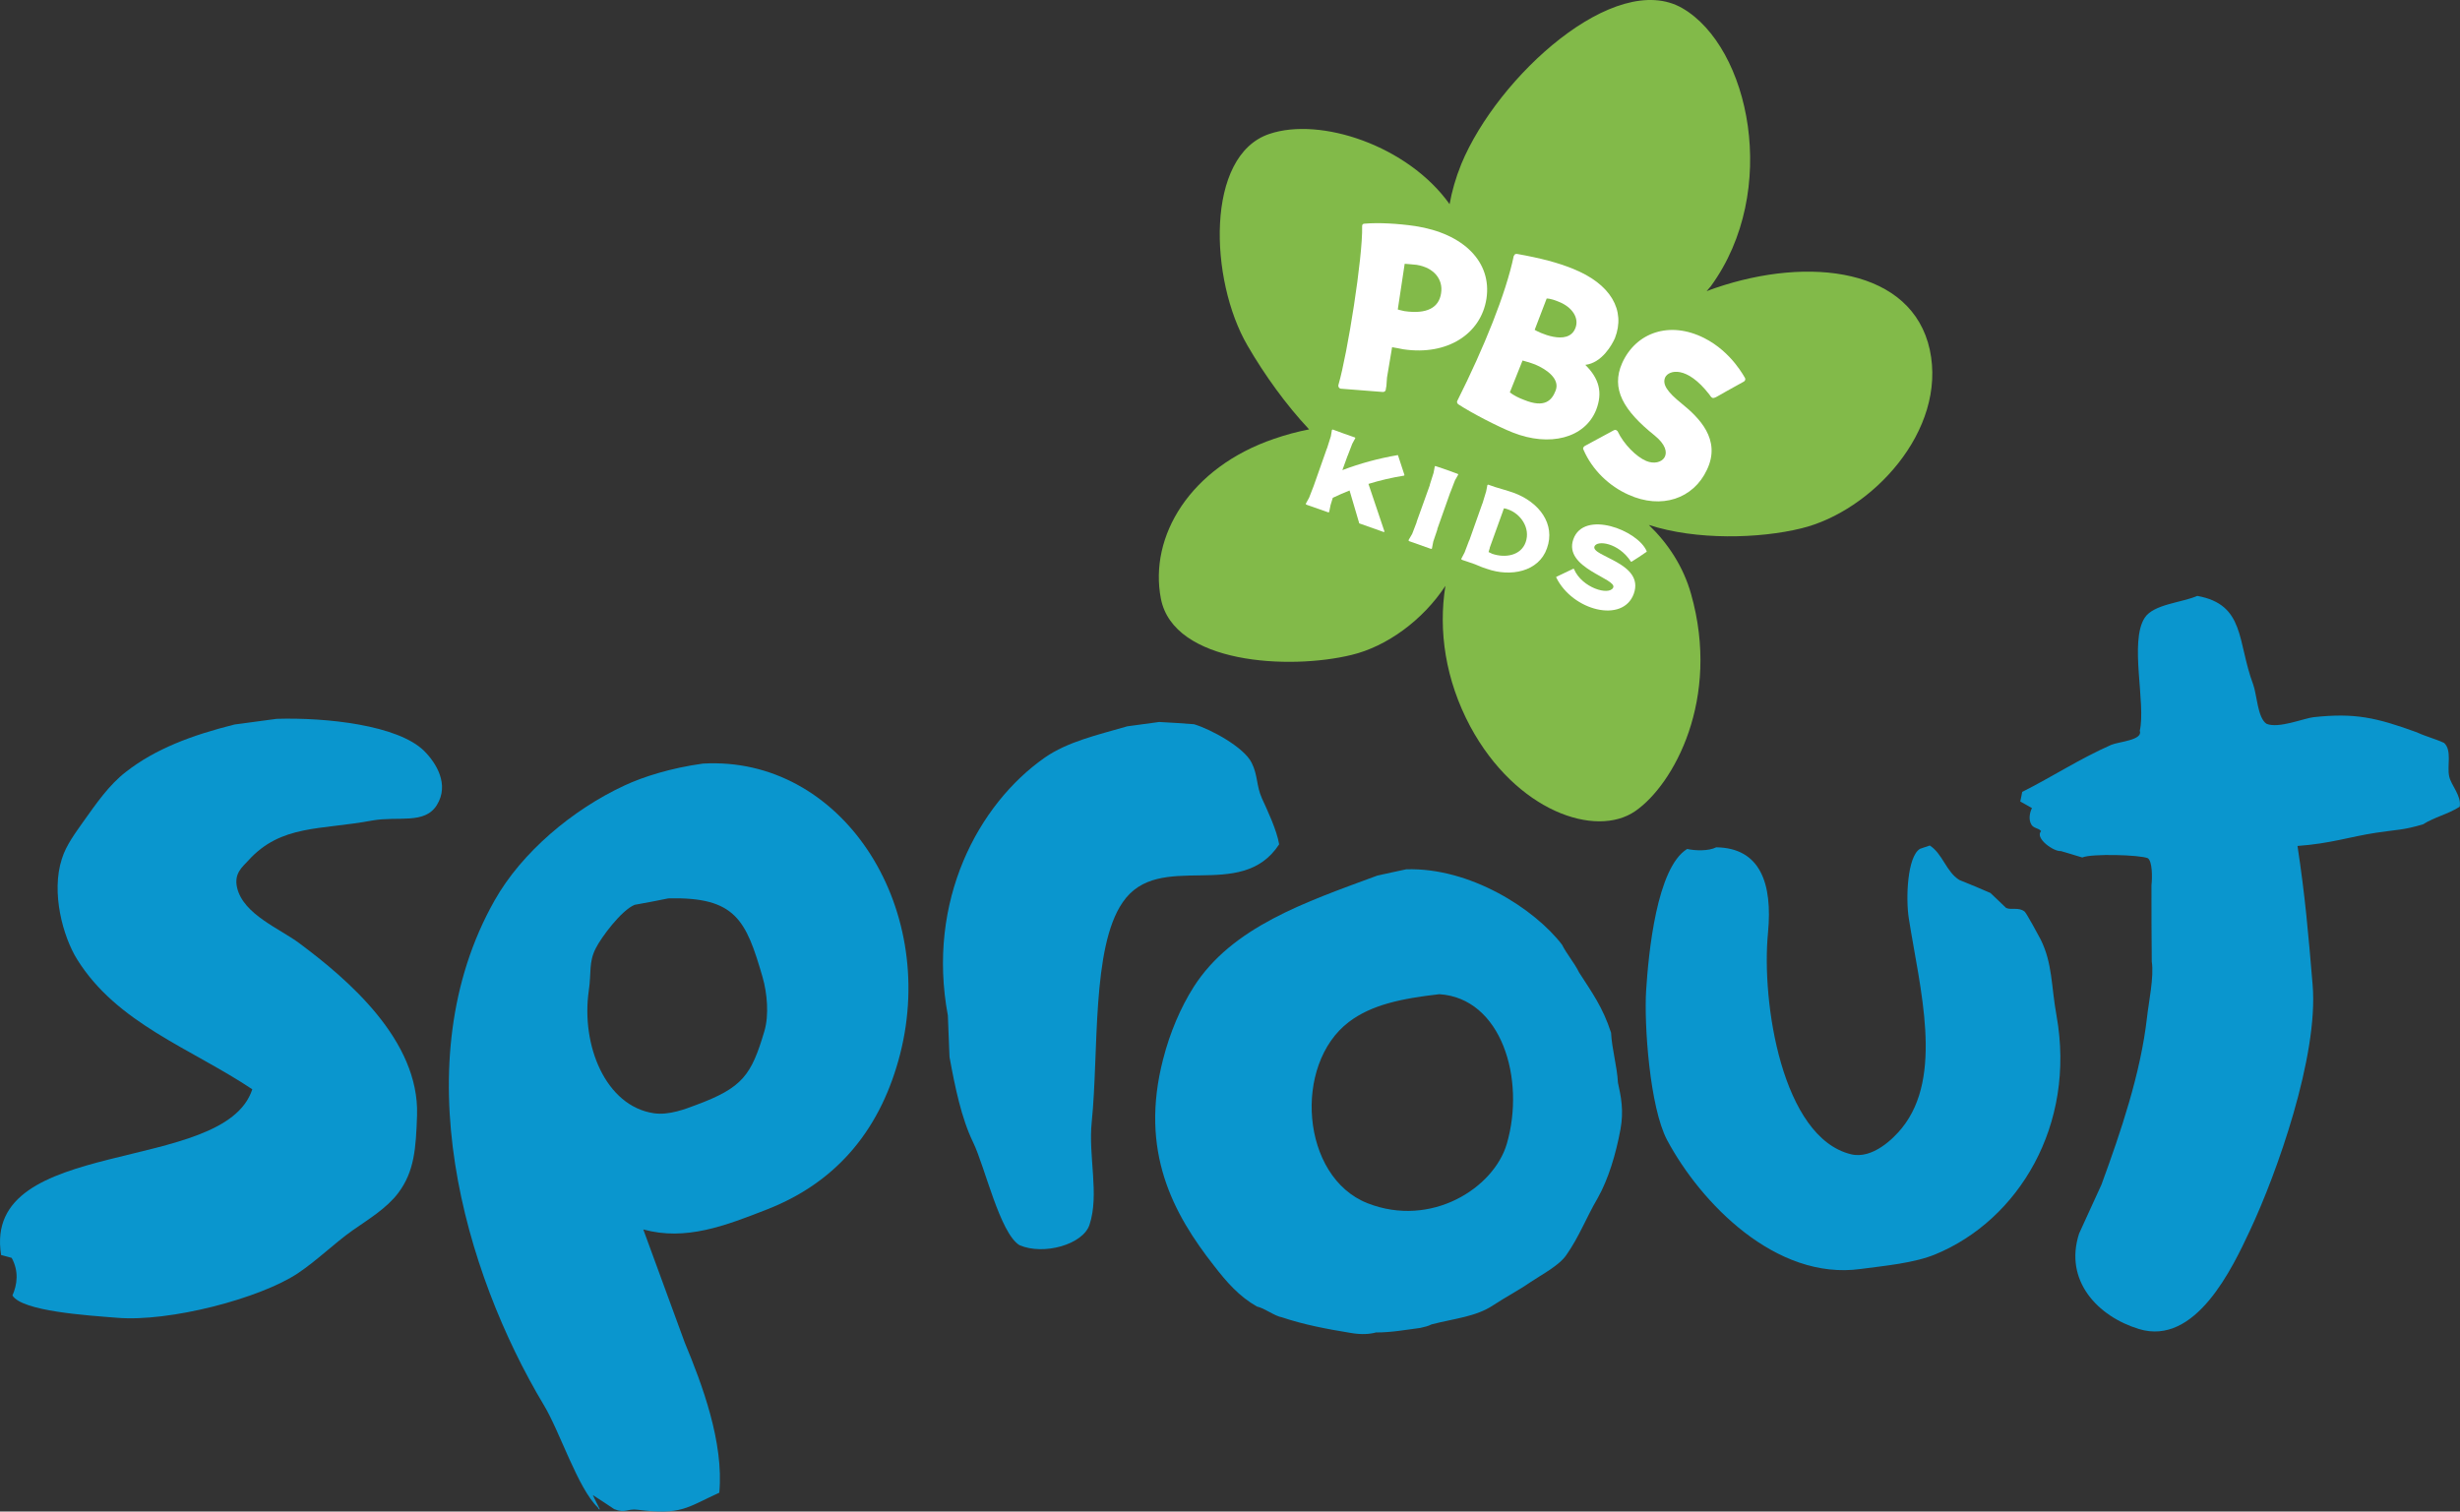
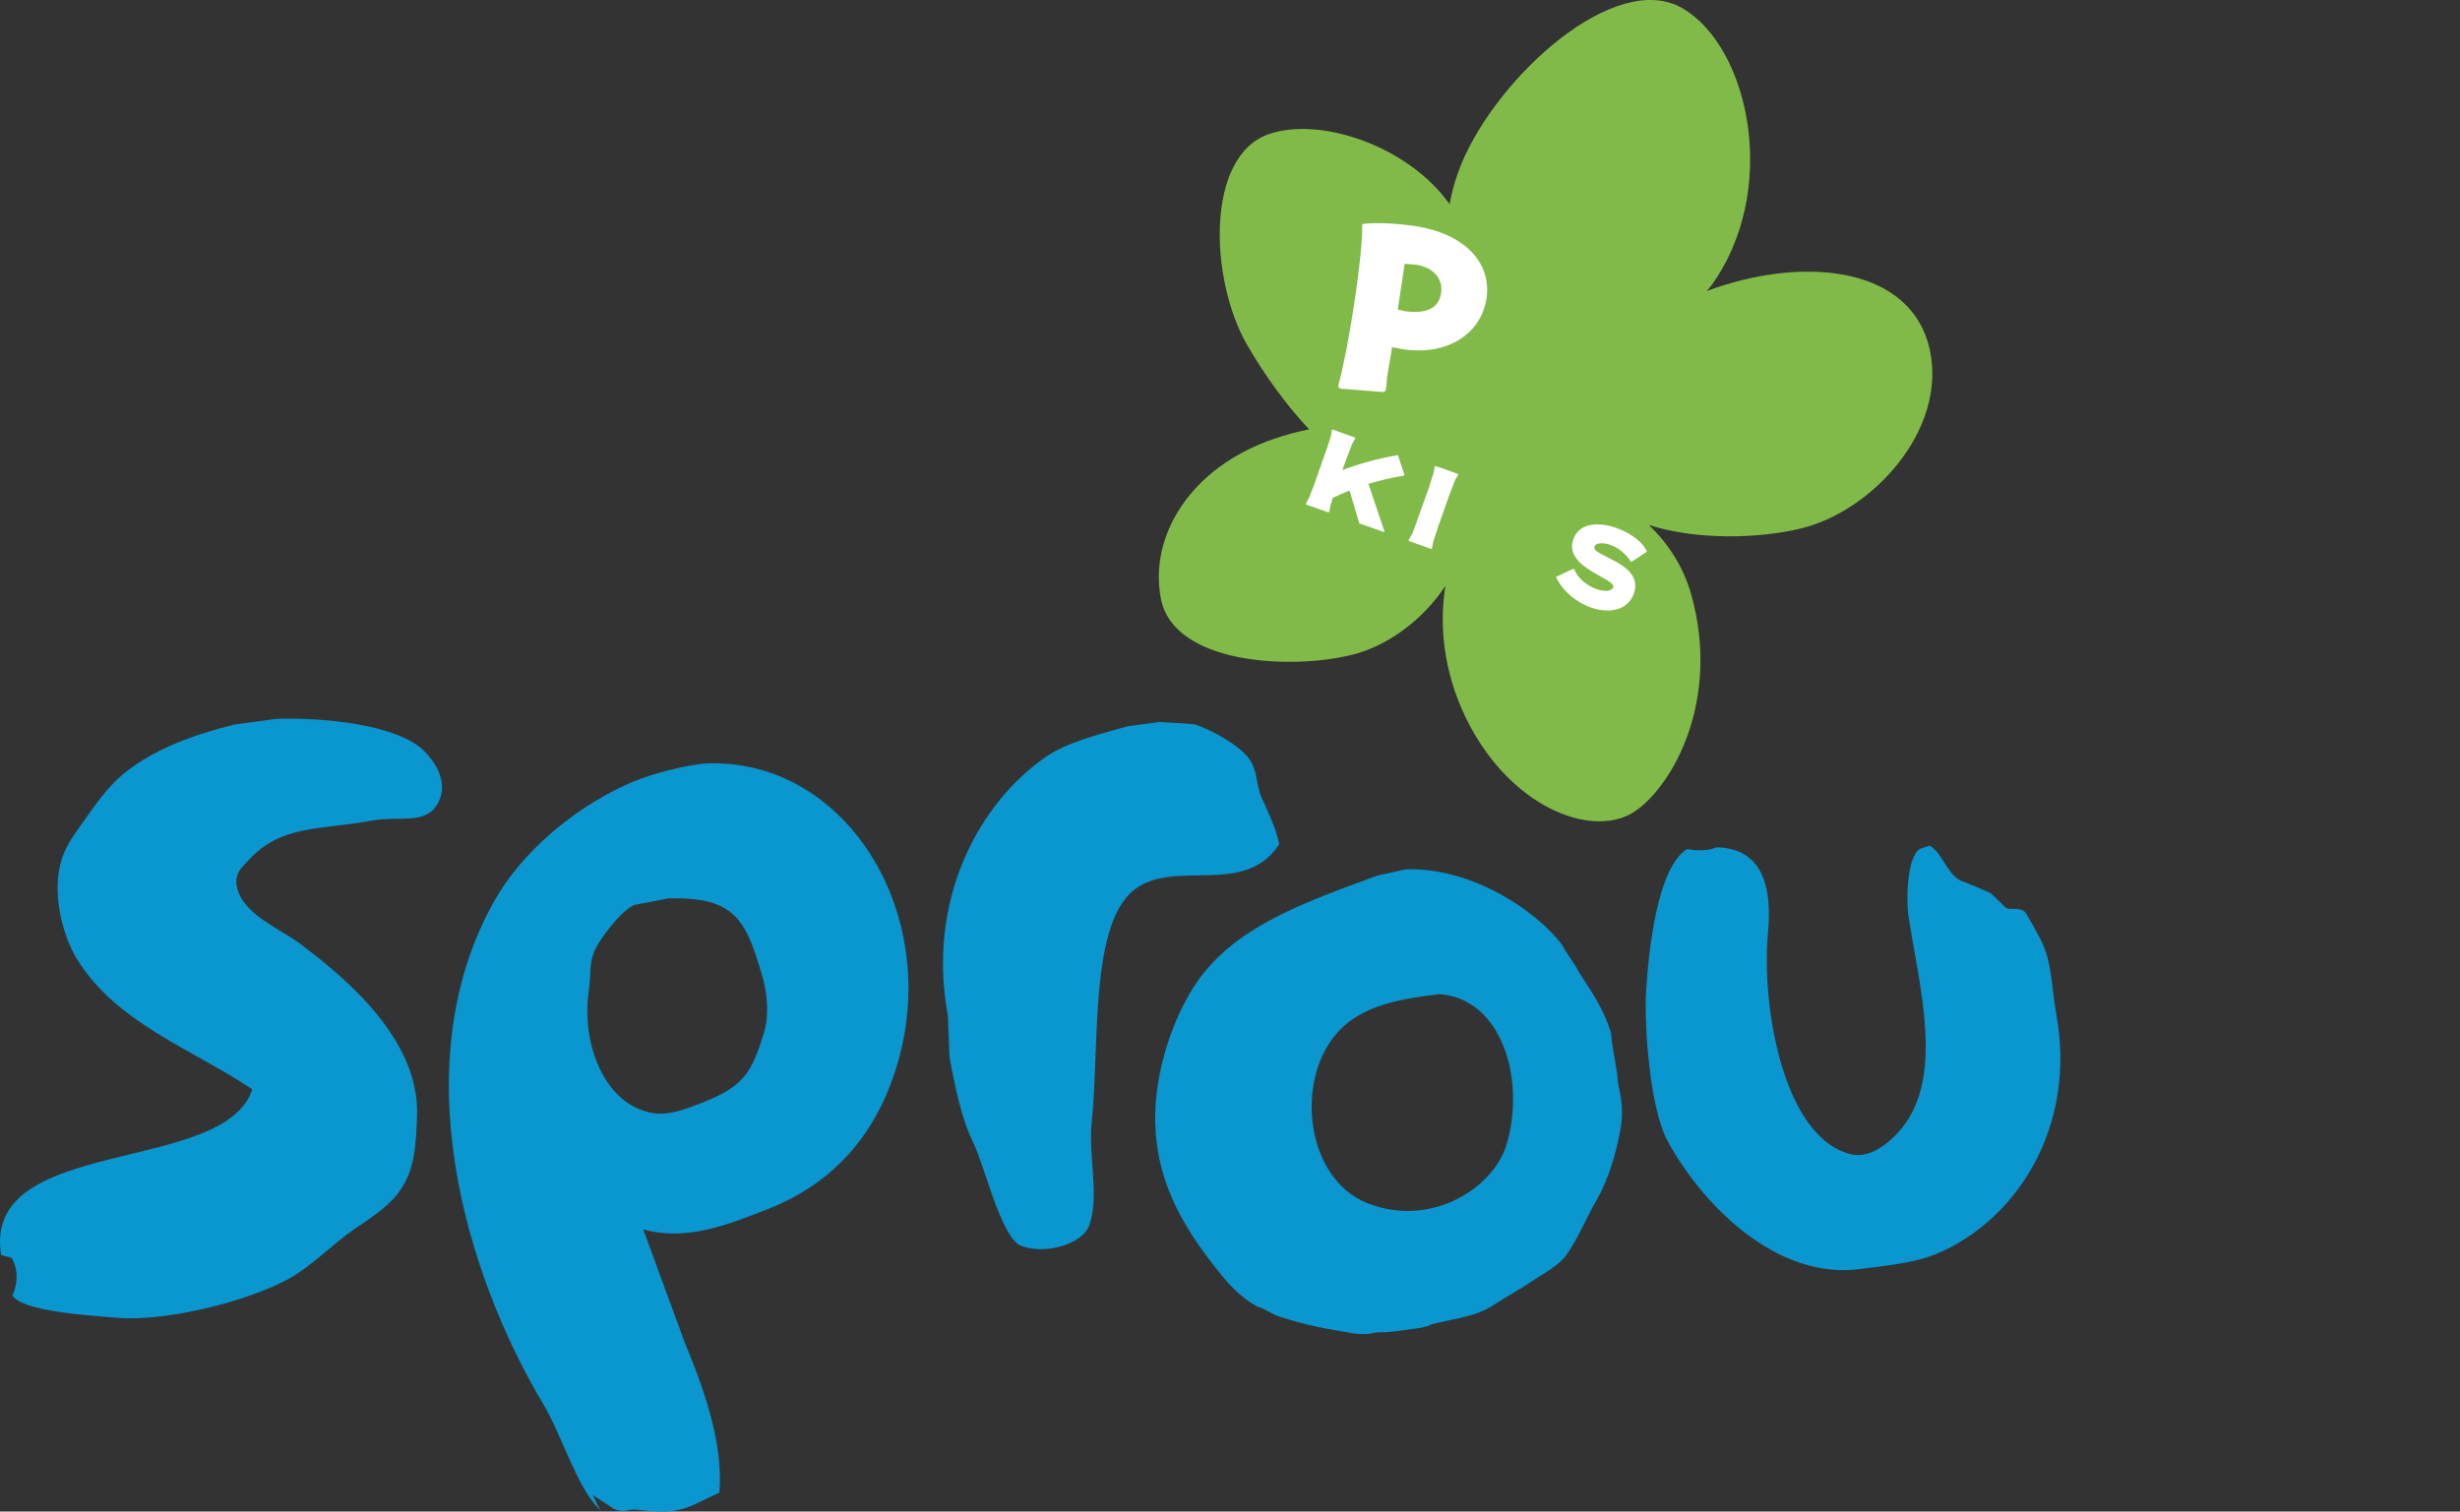
<svg xmlns="http://www.w3.org/2000/svg" xmlns:ns1="http://www.inkscape.org/namespaces/inkscape" xmlns:ns2="http://sodipodi.sourceforge.net/DTD/sodipodi-0.dtd" version="1.1" id="Layer_1" x="0px" y="0px" width="1000.678px" height="615.032px" viewBox="0 0 1000.678 615.032" enable-background="new 0 0 1000.678 615.032" xml:space="preserve" ns1:version="0.91 r13725" ns2:docname="PBS Kids Sprout.svg">
  <rect x="0" y="0" width="1000.678" height="615.032" fill="#333333" stroke="none" />
  <defs id="defs45" />
  <ns2:namedview pagecolor="#ffffff" bordercolor="#666666" borderopacity="1" objecttolerance="10" gridtolerance="10" guidetolerance="10" ns1:pageopacity="0" ns1:pageshadow="2" ns1:window-width="1680" ns1:window-height="931" id="namedview43" showgrid="false" ns1:zoom="0.30978997" ns1:cx="500.33899" ns1:cy="307.51599" ns1:window-x="0" ns1:window-y="1" ns1:window-maximized="1" ns1:current-layer="Layer_1" />
  <path fill="#82BA49" d="M687.884,241.675c-3.107-11.089-9.382-20.593-17.181-28.087c19.252,6.276,44.9,5.605,62.021,1.4  c28.637-6.945,59.343-39.723,52.274-72.683c-7.188-32.962-48.801-38.262-87.306-25.102c-1.157,0.365-2.316,0.852-3.475,1.279  c0.608-0.731,1.098-1.341,1.706-2.011c28.271-38.811,15.72-97.36-11.576-113.139c-27.295-15.78-75.121,27.659-89.926,63.424  c-2.315,5.726-3.839,11.147-4.753,16.327c-16.938-23.822-52.578-35.641-73.354-28.573c-26.076,8.773-24.37,59.402-8.896,86.026  c6.944,12.003,15.779,24.25,25.103,34.18c-4.755,0.914-9.506,2.193-14.259,3.839c-34.117,11.636-50.964,39.663-46.028,65.067  c5.179,26.504,52.245,29.063,77.589,22.848c14.257-3.411,29.001-14.135,38.14-28.087c-2.926,18.277,0,38.262,10.112,57.21  c18.583,34.484,51.057,45.574,67.141,34.423C680.816,319.233,700.008,284.383,687.884,241.675" id="path3" />
  <path fill="#FFFFFF" d="M633.05,234.973L633.05,234.973c-0.061-0.062-0.061-0.123,0-0.123c0-0.061,0-0.121,0.063-0.183  c0,0,0,0,0.06,0c1.099-0.549,5.605-2.68,6.763-3.229c0.063,0,0.122-0.062,0.184,0c0.063,0,0.183,0.06,0.183,0.183  c3.23,7.554,14.197,10.844,15.903,7.494c1.828-3.656-20.352-7.919-16.207-19.68c4.266-12.124,26.259-3.716,29.854,4.874h-0.121  l0.121,0.062c0,0.06,0,0.121,0,0.121c-0.121,0.062-0.121,0.123-0.121,0.123h-0.062c-0.853,0.608-4.813,3.291-5.91,3.899h-0.061  c-0.062,0.061-0.123,0.061-0.184,0.061s-0.123-0.061-0.123-0.061v-0.06c-5.057-7.676-13.769-8.773-14.804-6.093  c-1.402,4.083,20.471,6.642,16.023,19.191C660.223,253.799,639.631,248.437,633.05,234.973" id="path5" />
-   <path fill="#FFFFFF" d="M604.78,231.439c-2.314-0.731-2.804-1.037-4.751-1.828c-2.194-0.792-4.996-1.706-4.996-1.706l-0.488-0.243  c-0.121,0-0.121-0.183-0.121-0.306c0,0,0-0.06,0,0l1.34-2.559l1.828-4.813l0.121-0.183l5.241-14.804l0.12-0.245l1.463-4.813  l0.488-2.497v-0.061c0.12-0.123,0.243-0.183,0.365-0.183c0,0,2.07,0.731,2.803,0.974c1.097,0.366,4.874,1.402,7.311,2.254  c10.725,3.839,17.303,12.917,13.771,22.665C625.982,232.597,614.529,234.911,604.78,231.439" id="path7" />
  <path fill="#FFFFFF" d="M582.482,223.153c0,0.183-0.244,0.245-0.244,0.183l-0.486-0.121l-8.592-3.047  c-0.121-0.061-0.185-0.243-0.185-0.426l1.464-2.497l1.827-4.753v-0.183l5.361-14.926V197.2l1.523-4.813l0.486-2.56  c0.062-0.183,0.185-0.243,0.305-0.183c0,0,2.315,0.792,4.51,1.523c2.254,0.854,4.509,1.645,4.509,1.645  c0.183,0.062,0.243,0.183,0.183,0.366v-0.06v0.06l-1.279,2.254l-1.827,4.753l-0.121,0.243l-5.241,14.806v0.243l-1.646,4.874  L582.482,223.153L582.482,223.153L582.482,223.153" id="path9" />
  <path fill="#FFFFFF" d="M562.804,216.451L562.804,216.451l-9.81-3.472c-0.123,0-0.123-0.062-0.123-0.183l0,0l-3.898-13.221  c-2.255,0.912-4.445,1.826-6.701,2.923l-0.121,0.062l-0.914,2.985l-0.548,2.741l0,0c-0.123,0.183-0.243,0.245-0.366,0.183  l-0.365-0.121l-8.164-2.865l-0.427-0.183c-0.122-0.061-0.244-0.183-0.184-0.304v-0.062l1.342-2.437l1.888-4.874l0.061-0.183  l5.241-14.866l0.121-0.243l1.522-4.813l0.428-2.497v-0.062c0.12-0.121,0.243-0.183,0.365-0.183c0,0,2.313,0.854,4.509,1.646  c2.192,0.731,4.508,1.585,4.508,1.585c0.122,0,0.122,0.121,0.122,0.303l0,0l-1.219,2.254l-1.828,4.753l-0.121,0.243l-2.071,5.728  c7.188-2.742,14.866-4.813,22.42-6.093c0.122,0,0.122,0,0.122,0c0.123,0.062,0.123,0.123,0.123,0.183l2.559,7.798  c0,0.062,0,0.183,0,0.183c0,0.122-0.121,0.183-0.243,0.183c-4.874,0.792-9.627,1.888-14.378,3.351l6.457,19.191  c0.121,0.063,0.121,0.123,0,0.245C563.107,216.451,562.986,216.513,562.804,216.451" id="path11" />
  <path fill="#FFFFFF" d="M545.317,158.146c-0.61-0.123-0.975-0.792-0.914-1.34c0-0.123,0.061-0.183,0.061-0.245  c3.656-12.61,9.933-51.969,9.627-64.521c0,0-0.122-1.035,1.035-1.035c5.544-0.488,13.465-0.06,20.532,0.975  c19.861,3.047,31.256,14.744,29.001,29.549c-2.193,14.257-15.84,23.273-33.813,20.593c-0.366-0.122-4.569-0.854-4.569-0.854  l-2.071,12.369l-0.243,3.412c-0.123,0.671-0.243,1.157-0.243,1.4c0,0.062,0,0.122,0,0.122c-0.123,0.609-0.671,0.975-1.279,0.914  L545.317,158.146z" id="path13" />
-   <path fill="#FFFFFF" d="M617.089,103.312c9.87,1.768,16.692,3.594,22.542,5.97c15.718,6.216,21.688,17.06,17.303,28.27  c-1.097,2.559-5.238,10.113-12.063,10.906c5.604,5.544,7.189,11.21,4.386,18.4c-4.629,11.453-18.946,15.049-33.874,9.139  c-6.153-2.437-16.938-8.042-22.115-11.455c-0.428-0.243-0.671-0.852-0.548-1.28c0.12-0.121,0.12-0.183,0.12-0.243  c10.847-21.628,19.74-43.622,22.908-58.793c0-0.061,0-0.123,0.122-0.183C615.992,103.495,616.54,103.251,617.089,103.312" id="path15" />
-   <path fill="#FFFFFF" d="M693.245,137.552c11.333,5.727,16.449,16.206,16.572,16.206c0-0.061,0.305,0.61,0,1.036  c-0.123,0.243-0.366,0.426-0.488,0.486c-12.185,6.702-10.722,6.155-12.002,6.581h-0.061c0,0-0.244,0.183-0.73,0  c-0.366-0.122-1.037-0.974-1.159-1.279c-9.321-12.064-16.51-9.931-17.972-7.128c-1.341,2.863,0.729,5.971,6.701,10.784  c6.823,5.543,16.206,14.5,10.234,26.928c-5.482,11.76-18.521,16.206-31.926,10.115c-7.798-3.474-14.683-9.992-18.277-18.279  c0,0-0.364-0.486,0-1.035c0.123-0.183,0.488-0.488,0.488-0.488l11.819-6.396c0.364-0.183,0.854-0.243,1.097,0  c0.365,0.183,0.488,0.426,0.488,0.426c2.437,5.179,7.554,10.358,11.636,12.063c6.275,2.62,12.429-3.107,3.351-10.418  c-12.673-10.175-17.789-18.948-13.159-29.427C665.464,135.298,679.11,130.424,693.245,137.552" id="path17" />
  <path fill="#82BA49" d="M613.555,207.312c-0.729-0.305-1.158-0.366-1.768-0.486l-0.365,0.913l-0.061,0.245L606,222.849v0.183  l-0.488,1.583c0.488,0.243,0.977,0.488,1.524,0.731c5.177,1.768,11.636,0.792,13.586-4.751  C622.632,214.806,618.55,209.08,613.555,207.312" id="path19" />
  <path fill="#82BA49" d="M640.849,133.47c1.585-4.02-1.218-8.468-6.702-10.661c-3.959-1.646-4.995-1.28-4.995-1.34l-4.873,12.733  C625.191,134.872,637.863,141.269,640.849,133.47" id="path21" />
-   <path fill="#0A96CE" d="M893.813,242.466c19.558,3.534,16.206,18.643,22.726,36.008c1.521,4.083,1.768,13.586,5.422,16.023  c4.876,2.071,15.231-2.254,19.131-2.682c16.755-1.827,25.468,0.123,42.039,6.153c3.778,1.768,7.313,2.559,11.09,4.327  c3.29,3.106,1.098,9.259,2.07,13.647c0.731,3.533,5.057,7.857,4.266,12.307c-4.874,3.107-9.991,4.082-14.987,7.189  c-8.408,2.438-9.932,2.012-19.131,3.411c-10.479,1.585-18.398,4.388-31.864,5.362c3.106,20.41,4.388,35.459,6.152,56.539  c2.438,29-14.684,76.949-25.467,99.857c-7.128,15.23-22.114,47.219-45.207,40.15c-16.633-5.059-30.584-19.619-24.309-38.871  c3.046-6.643,6.031-13.221,9.078-19.861c7.92-21.568,15.961-45.391,18.521-67.934c0.671-6.215,2.925-16.57,1.951-22.848  c-0.123-10.357-0.123-20.715-0.123-31.072c0.366-3.168,0.366-9.688-1.462-10.967c-3.169-1.401-22.969-1.949-26.686-0.306  c-2.926-0.853-5.851-1.766-8.712-2.618c-2.804,0.364-10.725-5.24-8.043-8.104c-1.036-1.342-2.986-1.036-3.962-2.682  c-1.217-2.072-0.669-4.813,0.245-6.703c-1.523-0.852-3.168-1.766-4.753-2.68c0.307-1.279,0.549-2.619,0.792-3.898  c12.368-6.217,23.213-13.403,36.19-19.131c2.925-1.28,13.038-1.889,11.636-5.728c2.561-11.087-4.325-36.312,2.011-45.999  C876.021,245.817,887.6,245.208,893.813,242.466" id="path23" />
  <path fill="#0A96CE" d="M112.56,292.487c19.955-0.609,49.351,2.497,60.013,13.098c4.813,4.813,10.358,13.587,5.119,21.996  c-4.996,7.981-15.537,4.385-26.26,6.273c-21.05,3.962-37.073,1.523-50.417,16.27c-2.314,2.56-5.94,5.178-4.568,11.086  c2.62,11.029,17.606,16.694,25.588,22.787c19.101,14.258,48.62,39.176,47.614,69.822c-0.456,13.402-1.065,22.846-7.676,31.619  c-4.691,6.217-12.246,10.783-18.613,15.23c-7.463,5.303-14.317,12.125-22.116,17.363c-15.535,10.357-52.365,19.926-73.567,18.158  c-12.216-0.977-38.628-2.621-42.618-9.08c1.949-4.385,2.68-9.809-0.305-15.291c-1.433-0.365-2.863-0.791-4.295-1.158  c-7.951-48.922,90.81-32.291,102.172-67.445c-25.254-16.813-55.017-26.746-71.313-52.942c-5.728-9.261-10.601-27.112-6.153-40.821  c1.736-5.604,5.605-10.662,8.711-15.109c5.179-7.25,10.358-14.865,17.365-20.287c12.032-9.384,26.685-14.866,44.11-19.253  C101.077,294.01,106.804,293.278,112.56,292.487" id="path25" />
  <path fill="#0A96CE" d="M471.536,293.767c4.689,0.243,9.414,0.548,14.165,0.914c6.977,2.071,20.38,9.444,23.426,15.657  c2.561,4.996,1.889,9.383,4.205,14.502c2.193,4.813,6.03,12.854,7.005,18.703c-15.596,23.943-48.801,1.89-63.637,23.578  c-12.733,18.461-9.688,60.986-12.61,89.439c-1.433,14.012,3.168,29.428-0.884,41.732c-2.62,8.105-18.705,12.611-28.513,8.348  c-7.981-4.934-14.044-31.924-18.827-41.795c-4.751-9.748-7.371-22.422-9.625-34.789c-0.245-5.666-0.428-11.27-0.671-16.875  c-8.684-46.549,12.275-85.906,39.419-104.915c9.292-6.458,21.142-9.139,33.568-12.734  C462.854,294.924,467.241,294.315,471.536,293.767" id="path27" />
  <path fill="#0A96CE" d="M698.119,344.76c17.912,0.244,22.97,14.623,21.08,34.668c-2.803,28.451,5.728,83.408,33.754,90.23  c8.771,2.133,17.363-6.52,20.653-10.602c17.181-21.141,7.311-56.967,2.862-85.355c-1.279-7.981-0.67-25.225,4.57-28.332  c1.279-0.426,2.619-0.914,3.959-1.34c5.239,3.352,6.642,10.661,12.004,14.012c4.266,1.709,8.468,3.475,12.672,5.303  c2.132,2.011,4.203,4.02,6.396,6.093c2.07,0.976,5.119-0.487,7.556,1.522c0.608,0.486,5.971,10.235,6.459,11.271  c4.873,9.81,4.263,18.827,6.456,30.952c8.042,44.779-15.597,83.225-49.104,97.115c-8.651,3.654-20.958,4.75-30.524,6.031  c-34.543,4.813-65.129-26.93-78.776-52.457c-7.066-13.404-9.383-46.914-8.528-60.805c0.975-15.414,4.324-50.02,16.693-57.636  C689.469,346.163,695.073,346.346,698.119,344.76" id="path29" />
  <path fill="#0A96CE" d="M310.936,419.579c-5.302,17.85-8.772,22.969-27.813,30.037c-4.233,1.582-10.967,4.264-17.15,3.35  c-19.647-2.924-29.64-27.66-26.472-49.836c1.127-7.496-0.123-11.576,2.893-17.365c2.163-4.325,10.358-15.413,15.78-17.605  c4.54-0.854,9.169-1.646,13.709-2.621c27.386-0.67,31.59,8.834,38.322,32.047C312.063,404.043,312.885,412.999,310.936,419.579   M285.864,310.704c-13.16,1.828-24.188,5.361-31.681,8.834c-21.232,9.81-42.009,27.295-53.036,46.914  c-37.195,65.92-12.216,151.338,20.075,205.258c6.549,10.846,13.799,33.814,21.963,41.674c0.121,0.242,0.273,0.488,0.456,0.73h0.366  c-1.004-1.949-1.949-3.838-2.863-5.787c2.923,1.889,5.848,3.777,8.713,5.727c4.568,1.828,5.3-0.305,9.504,0.244  c17.852,2.254,19.893-0.854,33.234-6.943c1.888-20.473-6.976-44.051-14.043-61.051c-5.605-15.352-11.272-30.707-16.877-46.059  c17.212,4.75,33.296-1.463,50.386-8.164c29.58-11.576,46.607-33.938,54.104-63.242C381.64,368.157,342.008,307.413,285.864,310.704" id="path31" />
  <path fill="#0A96CE" d="M612.944,465.393c-5.239,17.975-30.706,34.363-56.66,24.189c-27.173-10.723-30.341-56.539-7.557-73.781  c9.14-6.943,21.264-9.504,36.739-11.27C610.753,406.114,620.622,439.014,612.944,465.393 M658.151,440.538  c-0.365-6.766-2.438-13.527-2.804-20.352c-3.41-10.479-7.798-16.389-13.038-24.553c-1.704-3.596-5.115-7.614-6.884-11.211  c-11.088-14.562-37.469-31.559-63.424-30.707c-3.898,0.793-7.799,1.707-11.759,2.561c-29.366,10.844-59.036,20.837-74.664,45.268  c-5.362,8.469-9.688,18.643-12.429,29.367c-9.779,37.65,4.173,63.059,20.714,84.137c5.147,6.643,10.145,12.43,17.455,16.572  c3.168,0.672,7.066,3.84,10.176,4.387c8.713,2.926,17.789,4.691,27.903,6.338c4.447,0.791,7.92,0.486,10.296-0.184  c6.58,0,11.698-1.035,17.975-1.828c2.131-0.486,3.229-0.73,4.69-1.463c9.198-2.375,18.033-3.105,24.979-7.736  c5.361-3.533,10.114-5.91,15.414-9.564c4.448-2.986,11.516-6.641,14.44-10.969c5.238-7.492,8.042-15.107,12.672-23.027  c4.386-7.738,7.434-17.914,9.321-28.086C660.588,451.807,659.371,446.081,658.151,440.538" id="path33" />
-   <path fill="#82BA49" d="M614.164,159.668c1.705,1.279,3.656,2.254,5.787,3.045c8.348,3.413,11.271,0.245,12.795-3.654  c2.011-4.753-3.473-8.713-8.225-10.724c-1.828-0.731-5.18-1.645-5.18-1.645L614.164,159.668" id="path35" />
  <path fill="#82BA49" d="M576.268,107.76c-1.463-0.183-4.874-0.426-4.874-0.426l-2.803,18.583c0,0,1.341,0.426,2.682,0.669  c9.139,1.34,14.073-1.4,14.928-7.25C587.111,113.73,583.396,108.917,576.268,107.76" id="path37" />
</svg>